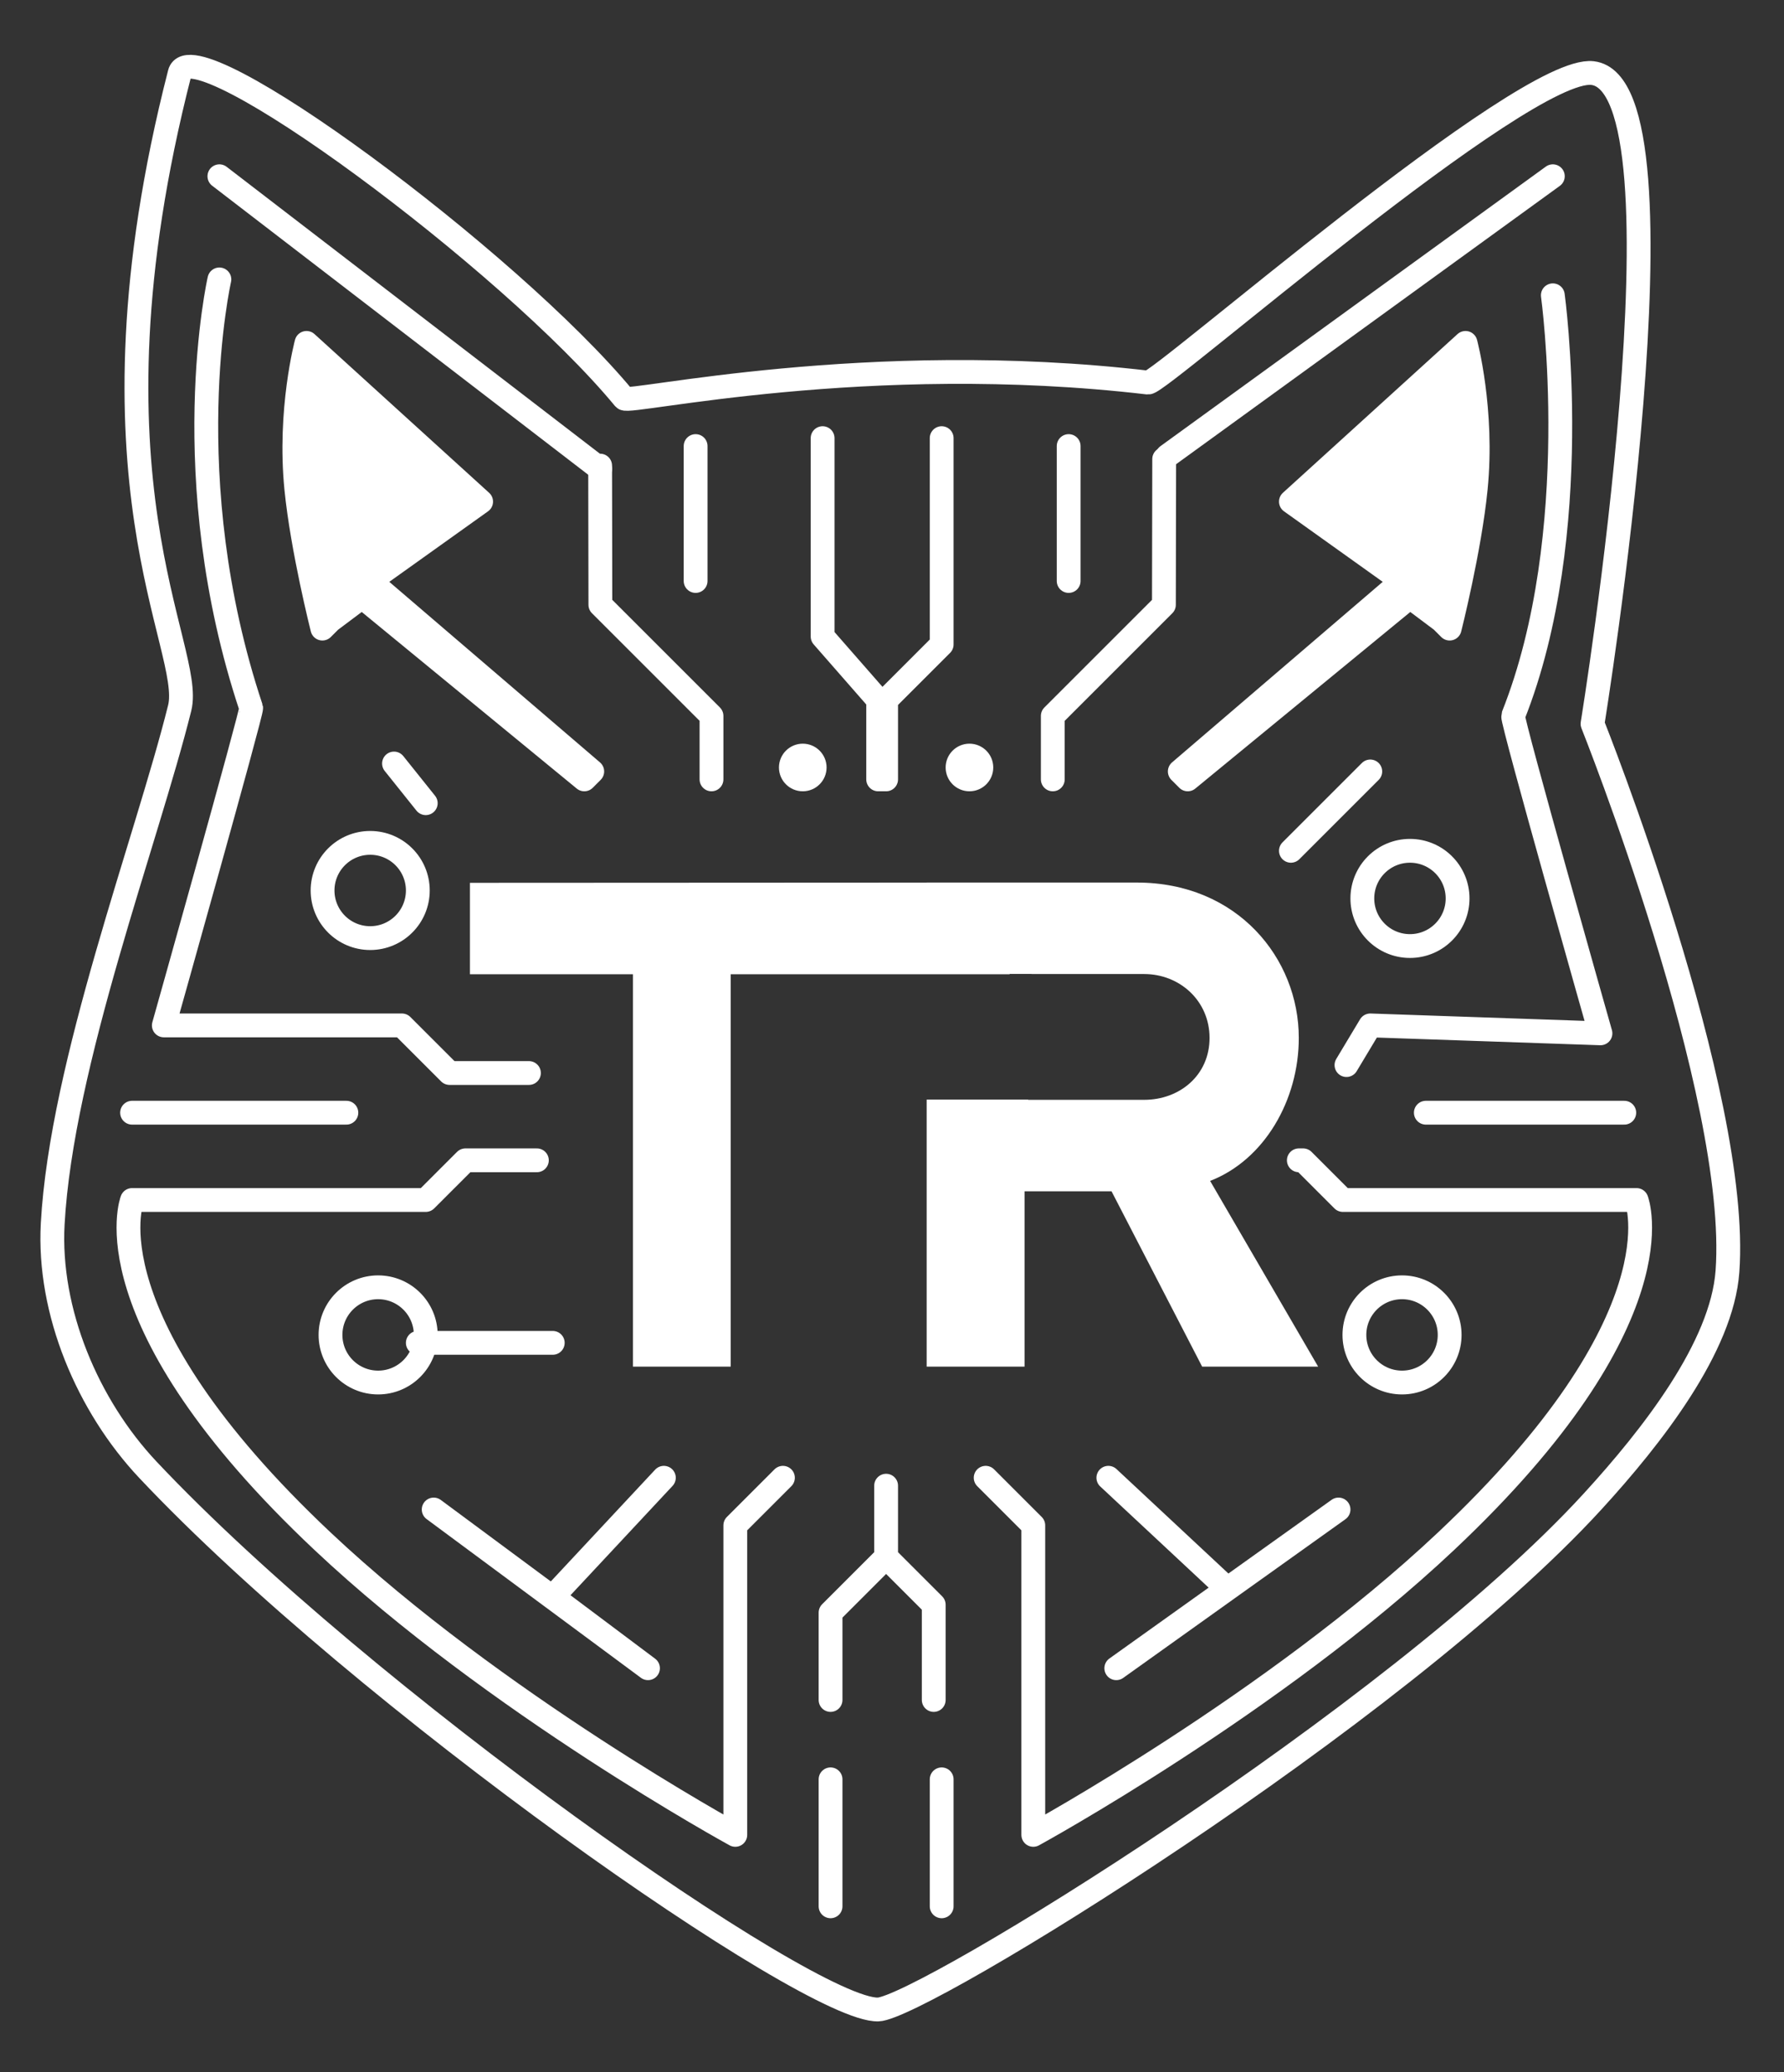
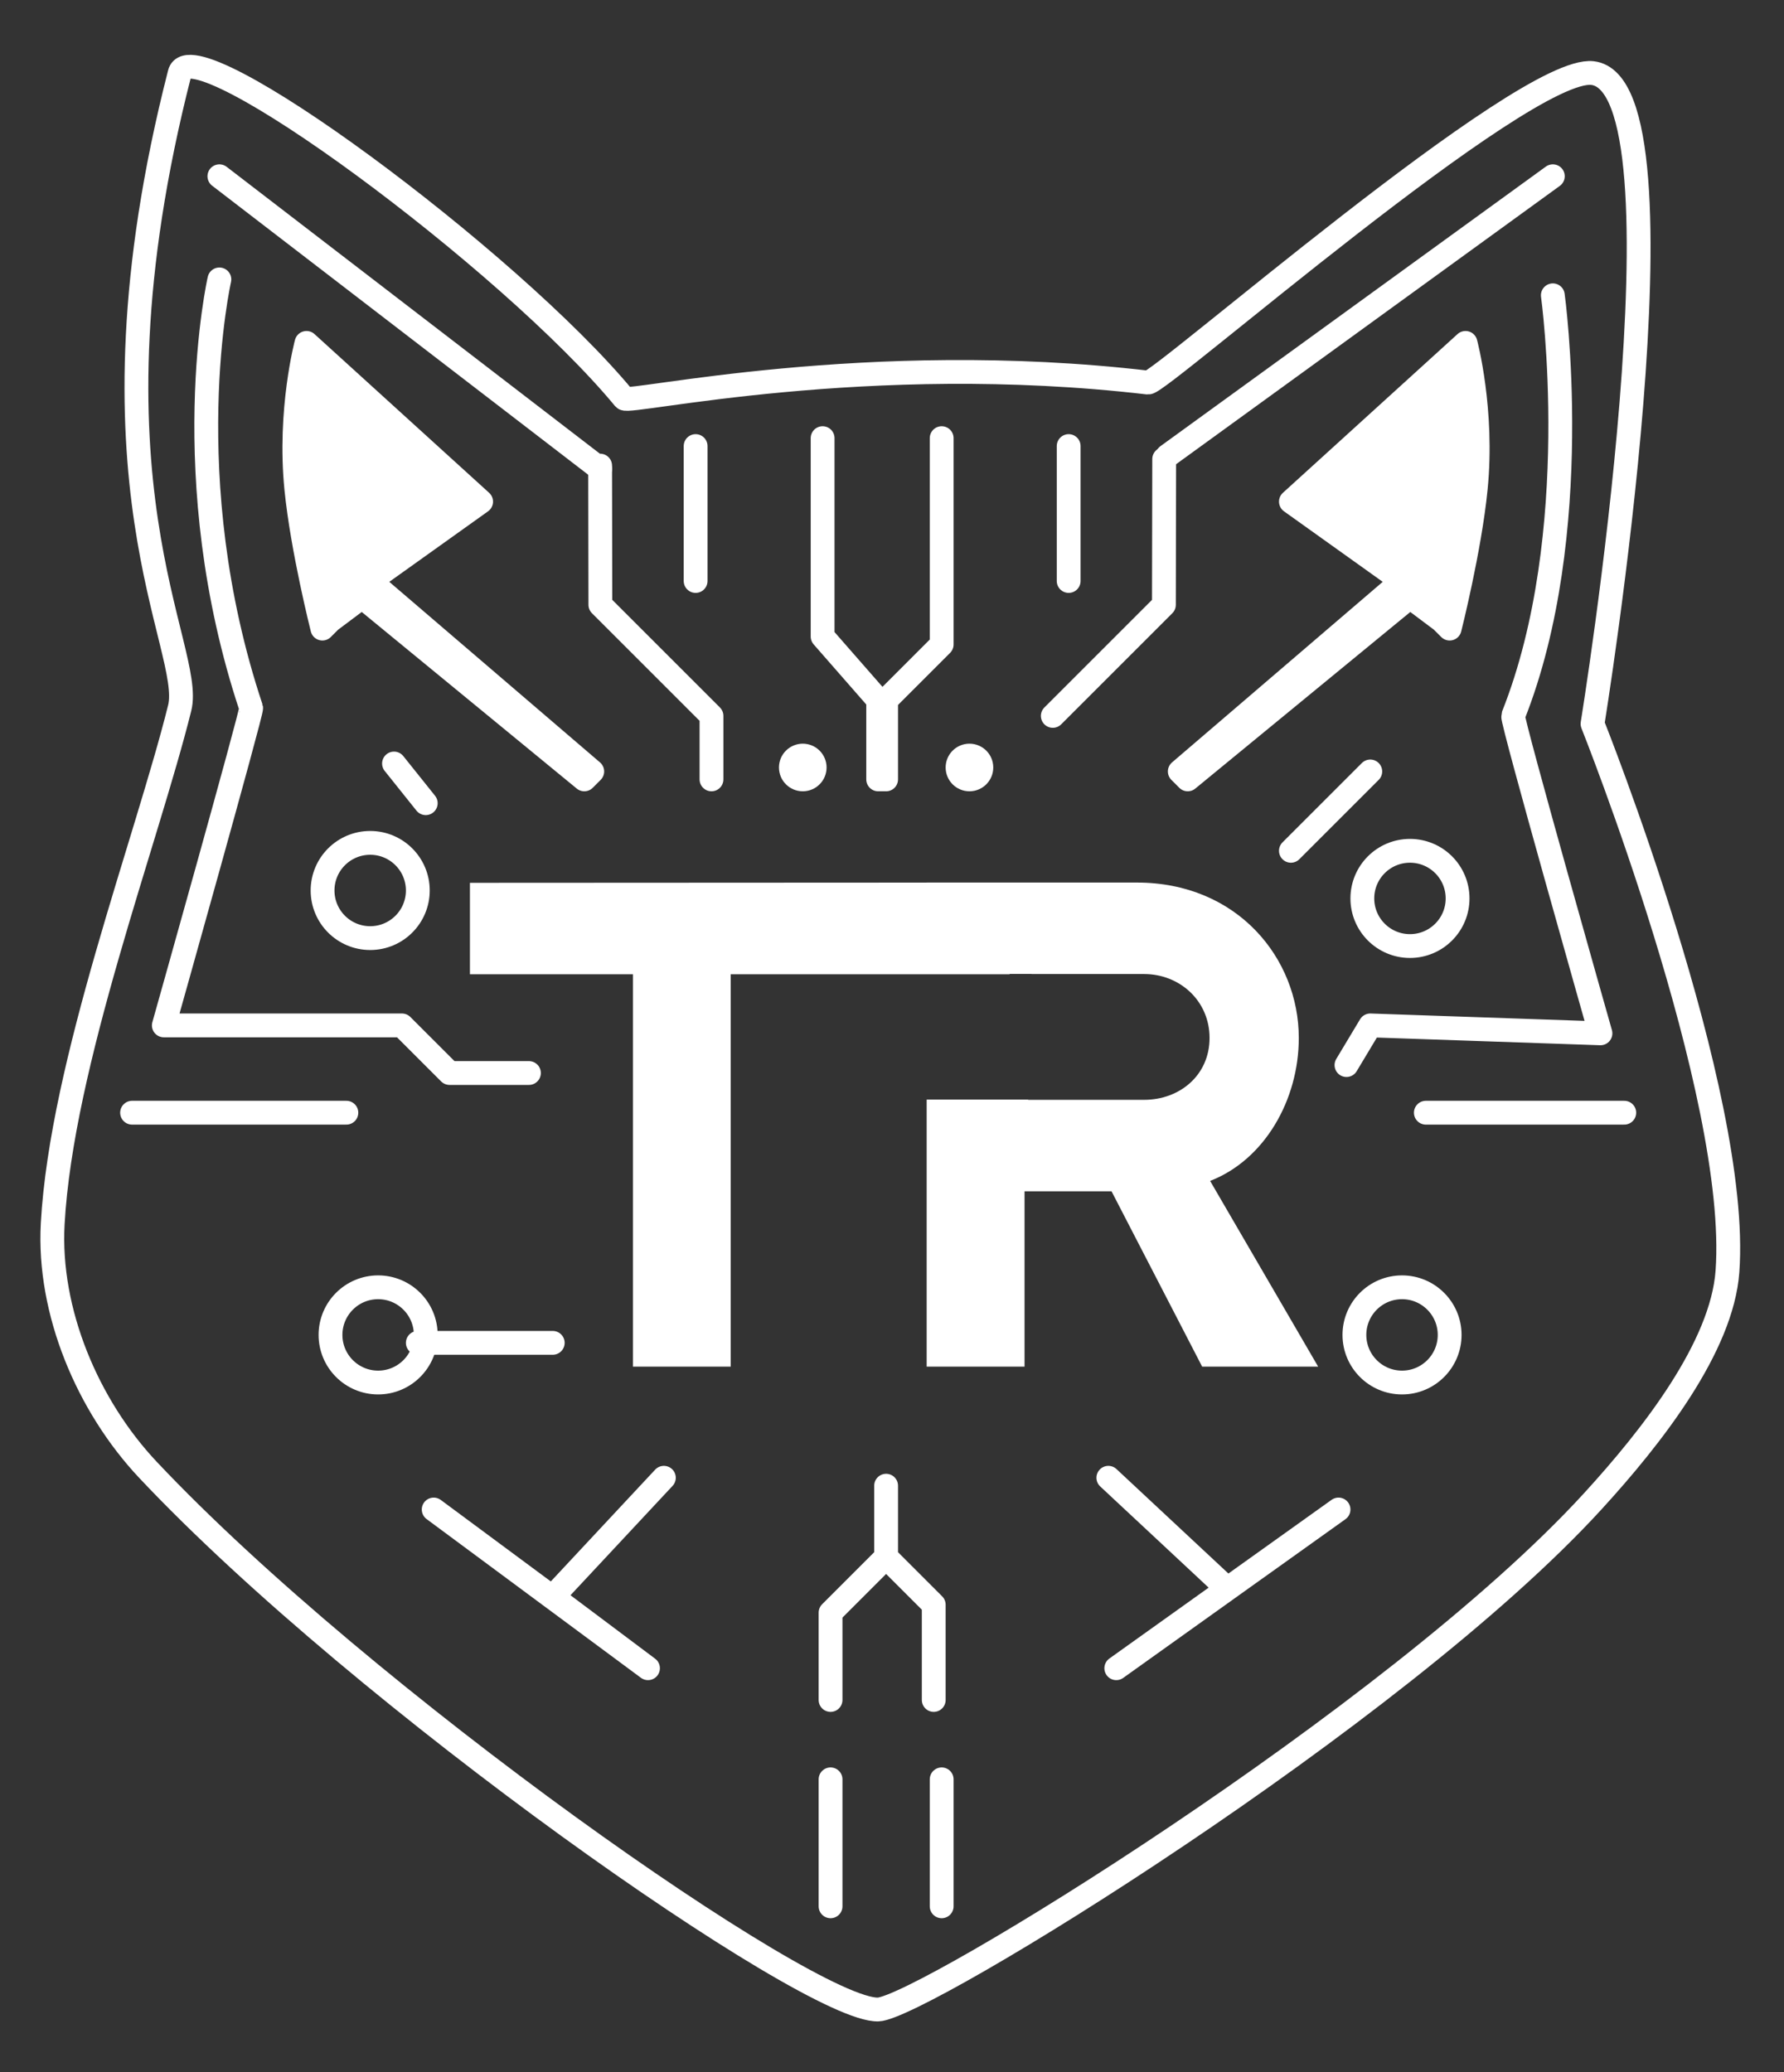
<svg xmlns="http://www.w3.org/2000/svg" width="544" height="632" viewBox="0 0 544 632">
  <rect x="0" y="0" width="544" height="632" fill="#333333" stroke="none" />
  <g id="g1">
    <path id="TR" fill="#ffffff" fill-rule="evenodd" stroke="none" d="M 143.3 297.126 L 143.3 269.241 L 282.572 269.171 L 282.572 269.159 L 346.682 269.159 C 377.306 269.159 396.046 292.253 396.046 316.547 C 396.046 335.503 385.559 353.735 369.004 360.15 L 401.949 416.797 L 366.578 416.797 L 338.945 363.322 L 312.417 363.322 L 312.417 416.797 L 282.572 416.797 L 282.572 335.349 L 313.522 335.349 L 313.522 335.422 L 348.893 335.422 C 359.704 335.422 368.832 327.947 368.832 316.552 C 368.832 305.19 359.704 297.059 348.893 297.059 L 314.569 297.059 L 314.569 297.028 L 307.867 297.028 L 307.867 297.126 L 222.822 297.126 L 222.822 416.797 L 193.001 416.797 L 193.001 297.126 L 143.3 297.126 Z" />
    <path id="path2" fill="none" stroke="#ffffff" stroke-width="7.261" stroke-linecap="round" stroke-linejoin="round" d="M 66.898 85.215 C 66.898 85.215 53.163 145.577 76.579 215.912 C 76.919 216.932 49.956 312.724 49.956 312.724 L 122.565 312.724 L 137.087 327.246 L 161.29 327.246" />
-     <path id="path3" fill="none" stroke="#ffffff" stroke-width="7.261" stroke-linecap="round" stroke-linejoin="round" d="M 163.71 353.869 L 141.928 353.869 L 129.826 365.971 L 40.275 365.971 C 40.275 365.971 26.22 402.106 98.362 470.044 C 150.849 519.473 224.218 559.596 224.218 559.596 L 224.218 465.204 L 238.74 450.682" />
-     <path id="--5" fill="none" stroke="#ffffff" stroke-width="7.261" stroke-linecap="round" stroke-linejoin="round" d="M 396.06 353.869 L 397.375 353.869 L 409.477 365.971 L 499.029 365.971 C 499.029 365.971 513.083 402.106 440.941 470.044 C 388.454 519.473 315.085 559.596 315.085 559.596 L 315.085 465.204 L 300.563 450.682" />
    <path id="path4" fill="none" stroke="#ffffff" stroke-width="7.261" stroke-linecap="round" stroke-linejoin="round" d="M 417.843 235.274 L 393.64 259.477" />
    <path id="path5" fill="none" stroke="#ffffff" stroke-width="7.261" stroke-linecap="round" stroke-linejoin="round" d="M 120.145 232.854 L 129.826 244.955" />
    <path id="path6" fill="none" stroke="#ffffff" stroke-width="7.261" stroke-linecap="round" stroke-linejoin="round" d="M 40.275 339.348 L 105.623 339.348" />
    <path id="path7" fill="none" stroke="#ffffff" stroke-width="7.261" stroke-linecap="round" stroke-linejoin="round" d="M 434.785 339.348 L 495.293 339.348" />
    <path id="path8" fill="none" stroke="#ffffff" stroke-width="7.261" stroke-linecap="round" stroke-linejoin="round" d="M 127.406 409.537 L 168.551 409.537" />
    <path id="path9" fill="none" stroke="#ffffff" stroke-width="7.261" stroke-linecap="round" stroke-linejoin="round" d="M 253.262 581.379 L 253.262 542.654" />
    <path id="--4" fill="none" stroke="#ffffff" stroke-width="7.261" stroke-linecap="round" stroke-linejoin="round" d="M 287.146 581.379 L 287.146 542.654" />
    <path id="path10" fill="none" stroke="#ffffff" stroke-width="7.261" stroke-linecap="round" stroke-linejoin="round" d="M 253.262 518.451 L 253.262 491.827 L 270.204 474.885 L 270.204 453.102 L 270.204 474.885 L 284.726 489.407 L 284.726 518.451" />
    <path id="path11" fill="none" stroke="#ffffff" stroke-width="7.261" stroke-linecap="round" stroke-linejoin="round" d="M 132.246 460.363 L 197.595 508.769 L 168.551 486.987 L 202.435 450.682" />
    <path id="path12" fill="none" stroke="#ffffff" stroke-width="7.261" stroke-linecap="round" stroke-linejoin="round" d="M 408.162 460.363 L 340.393 508.769 L 374.277 484.566 L 337.973 450.682" />
    <path id="path13" fill="none" stroke="#ffffff" stroke-width="7.261" stroke-linecap="round" stroke-linejoin="round" d="M 248.421 234.064 C 248.421 232.059 246.796 230.434 244.791 230.434 C 242.786 230.434 241.16 232.059 241.16 234.064 C 241.16 236.069 242.786 237.695 244.791 237.695 C 246.796 237.695 248.421 236.069 248.421 234.064 Z" />
    <path id="path14" fill="none" stroke="#ffffff" stroke-width="7.261" stroke-linecap="round" stroke-linejoin="round" d="M 299.248 234.064 C 299.248 232.059 297.622 230.434 295.617 230.434 C 293.612 230.434 291.987 232.059 291.987 234.064 C 291.987 236.069 293.612 237.695 295.617 237.695 C 297.622 237.695 299.248 236.069 299.248 234.064 Z" />
    <path id="path15" fill="none" stroke="#ffffff" stroke-width="7.261" stroke-linecap="round" stroke-linejoin="round" d="M 127.406 271.579 C 127.406 263.559 120.904 257.057 112.884 257.057 C 104.864 257.057 98.362 263.559 98.362 271.579 C 98.362 279.599 104.864 286.101 112.884 286.101 C 120.904 286.101 127.406 279.599 127.406 271.579 Z" />
    <path id="path16" fill="none" stroke="#ffffff" stroke-width="7.261" stroke-linecap="round" stroke-linejoin="round" d="M 129.826 407.116 C 129.826 399.096 123.324 392.594 115.304 392.594 C 107.284 392.594 100.782 399.096 100.782 407.116 C 100.782 415.136 107.284 421.638 115.304 421.638 C 123.324 421.638 129.826 415.136 129.826 407.116 Z" />
    <path id="path17" fill="none" stroke="#ffffff" stroke-width="7.261" stroke-linecap="round" stroke-linejoin="round" d="M 442.046 407.116 C 442.046 399.096 435.544 392.594 427.524 392.594 C 419.504 392.594 413.002 399.096 413.002 407.116 C 413.002 415.136 419.504 421.638 427.524 421.638 C 435.544 421.638 442.046 415.136 442.046 407.116 Z" />
    <path id="path18" fill="none" stroke="#ffffff" stroke-width="7.261" stroke-linecap="round" stroke-linejoin="round" d="M 444.466 273.999 C 444.466 265.979 437.965 259.477 429.945 259.477 C 421.924 259.477 415.423 265.979 415.423 273.999 C 415.423 282.019 421.924 288.521 429.945 288.521 C 437.965 288.521 444.466 282.019 444.466 273.999 Z" />
    <path id="path19" fill="none" stroke="#ffffff" stroke-width="7.261" stroke-linecap="round" stroke-linejoin="round" d="M 410.582 324.826 L 417.843 312.724 L 488.032 315.144 C 488.032 315.144 460.896 219.622 461.409 218.332 C 483.546 162.625 473.51 90.056 473.51 90.056 L 473.51 90.056 L 473.51 90.056" />
    <path id="path20" fill="none" stroke="#ffffff" stroke-width="7.261" stroke-linecap="round" stroke-linejoin="round" d="M 54.796 22.287 C 22.966 146.49 59.313 197.764 54.796 215.912 C 44.722 256.388 18.773 324.324 16.071 373.232 C 14.592 400.009 26.734 428.733 45.115 448.262 C 110.716 517.959 246.907 613.488 267.784 612.843 C 280.778 612.441 425.441 523.651 485.612 457.943 C 503.927 437.942 525.086 410.752 526.757 387.754 C 530.689 333.646 485.612 220.752 485.612 220.752 C 485.612 220.752 517.254 25.96 485.612 22.287 C 464.614 19.849 353.675 117.102 350.074 116.679 C 264.34 106.617 191.822 123.321 190.334 121.52 C 155.393 79.208 58.532 7.711 54.796 22.287 Z" />
    <path id="-" fill="#ffffff" fill-rule="evenodd" stroke="#ffffff" stroke-width="7.261" stroke-linecap="round" stroke-linejoin="round" d="M 446.887 104.577 L 393.64 152.984 L 427.524 177.187 L 359.755 235.274 L 362.176 237.695 L 429.945 182.027 L 439.626 189.288 L 442.046 191.709 C 442.046 191.709 448.163 167.507 450 149 C 452.374 125.075 446.887 104.577 446.887 104.577 Z" />
    <path id="--" fill="#ffffff" fill-rule="evenodd" stroke="#ffffff" stroke-width="7.261" stroke-linecap="round" stroke-linejoin="round" d="M 93.465 104.577 L 146.712 152.984 L 112.827 177.187 L 180.596 235.274 L 178.176 237.695 L 110.407 182.027 L 100.726 189.288 L 98.305 191.709 C 98.305 191.709 92.188 167.507 90.351 149 C 87.977 125.075 93.465 104.577 93.465 104.577 Z" />
    <path id="path22" fill="none" stroke="#ffffff" stroke-width="7.261" stroke-linecap="round" stroke-linejoin="round" d="M 212.117 136.041 L 212.117 177.187" />
    <path id="path23" fill="none" stroke="#ffffff" stroke-width="7.261" stroke-linecap="round" stroke-linejoin="round" d="M 325.871 136.041 L 325.871 177.187 L 325.871 177.187 L 325.871 177.187" />
    <path id="path24" fill="none" stroke="#ffffff" stroke-width="7.261" stroke-linecap="round" stroke-linejoin="round" d="M 250.842 133.621 L 250.842 194.129 L 267.784 213.491 L 267.784 237.695 L 270.204 237.695 L 270.204 213.491 L 287.146 196.549 L 287.146 133.621" />
    <path id="path25" fill="none" stroke="#ffffff" stroke-width="7.261" stroke-linecap="round" stroke-linejoin="round" d="M 66.898 53.751 L 183 143" />
    <path id="--3" fill="none" stroke="#ffffff" stroke-width="7.261" stroke-linecap="round" stroke-linejoin="round" d="M 473.51 53.749 L 356 139" />
    <path id="path26" fill="none" stroke="#ffffff" stroke-width="7.261" stroke-linecap="round" stroke-linejoin="round" d="M 183 142 L 183.073 184.448 L 216.957 218.332 L 216.957 237.695" />
-     <path id="--2" fill="none" stroke="#ffffff" stroke-width="7.261" stroke-linecap="round" stroke-linejoin="round" d="M 355 140 L 354.915 184.448 L 321.031 218.332 L 321.031 237.695" />
+     <path id="--2" fill="none" stroke="#ffffff" stroke-width="7.261" stroke-linecap="round" stroke-linejoin="round" d="M 355 140 L 354.915 184.448 L 321.031 218.332 " />
  </g>
</svg>